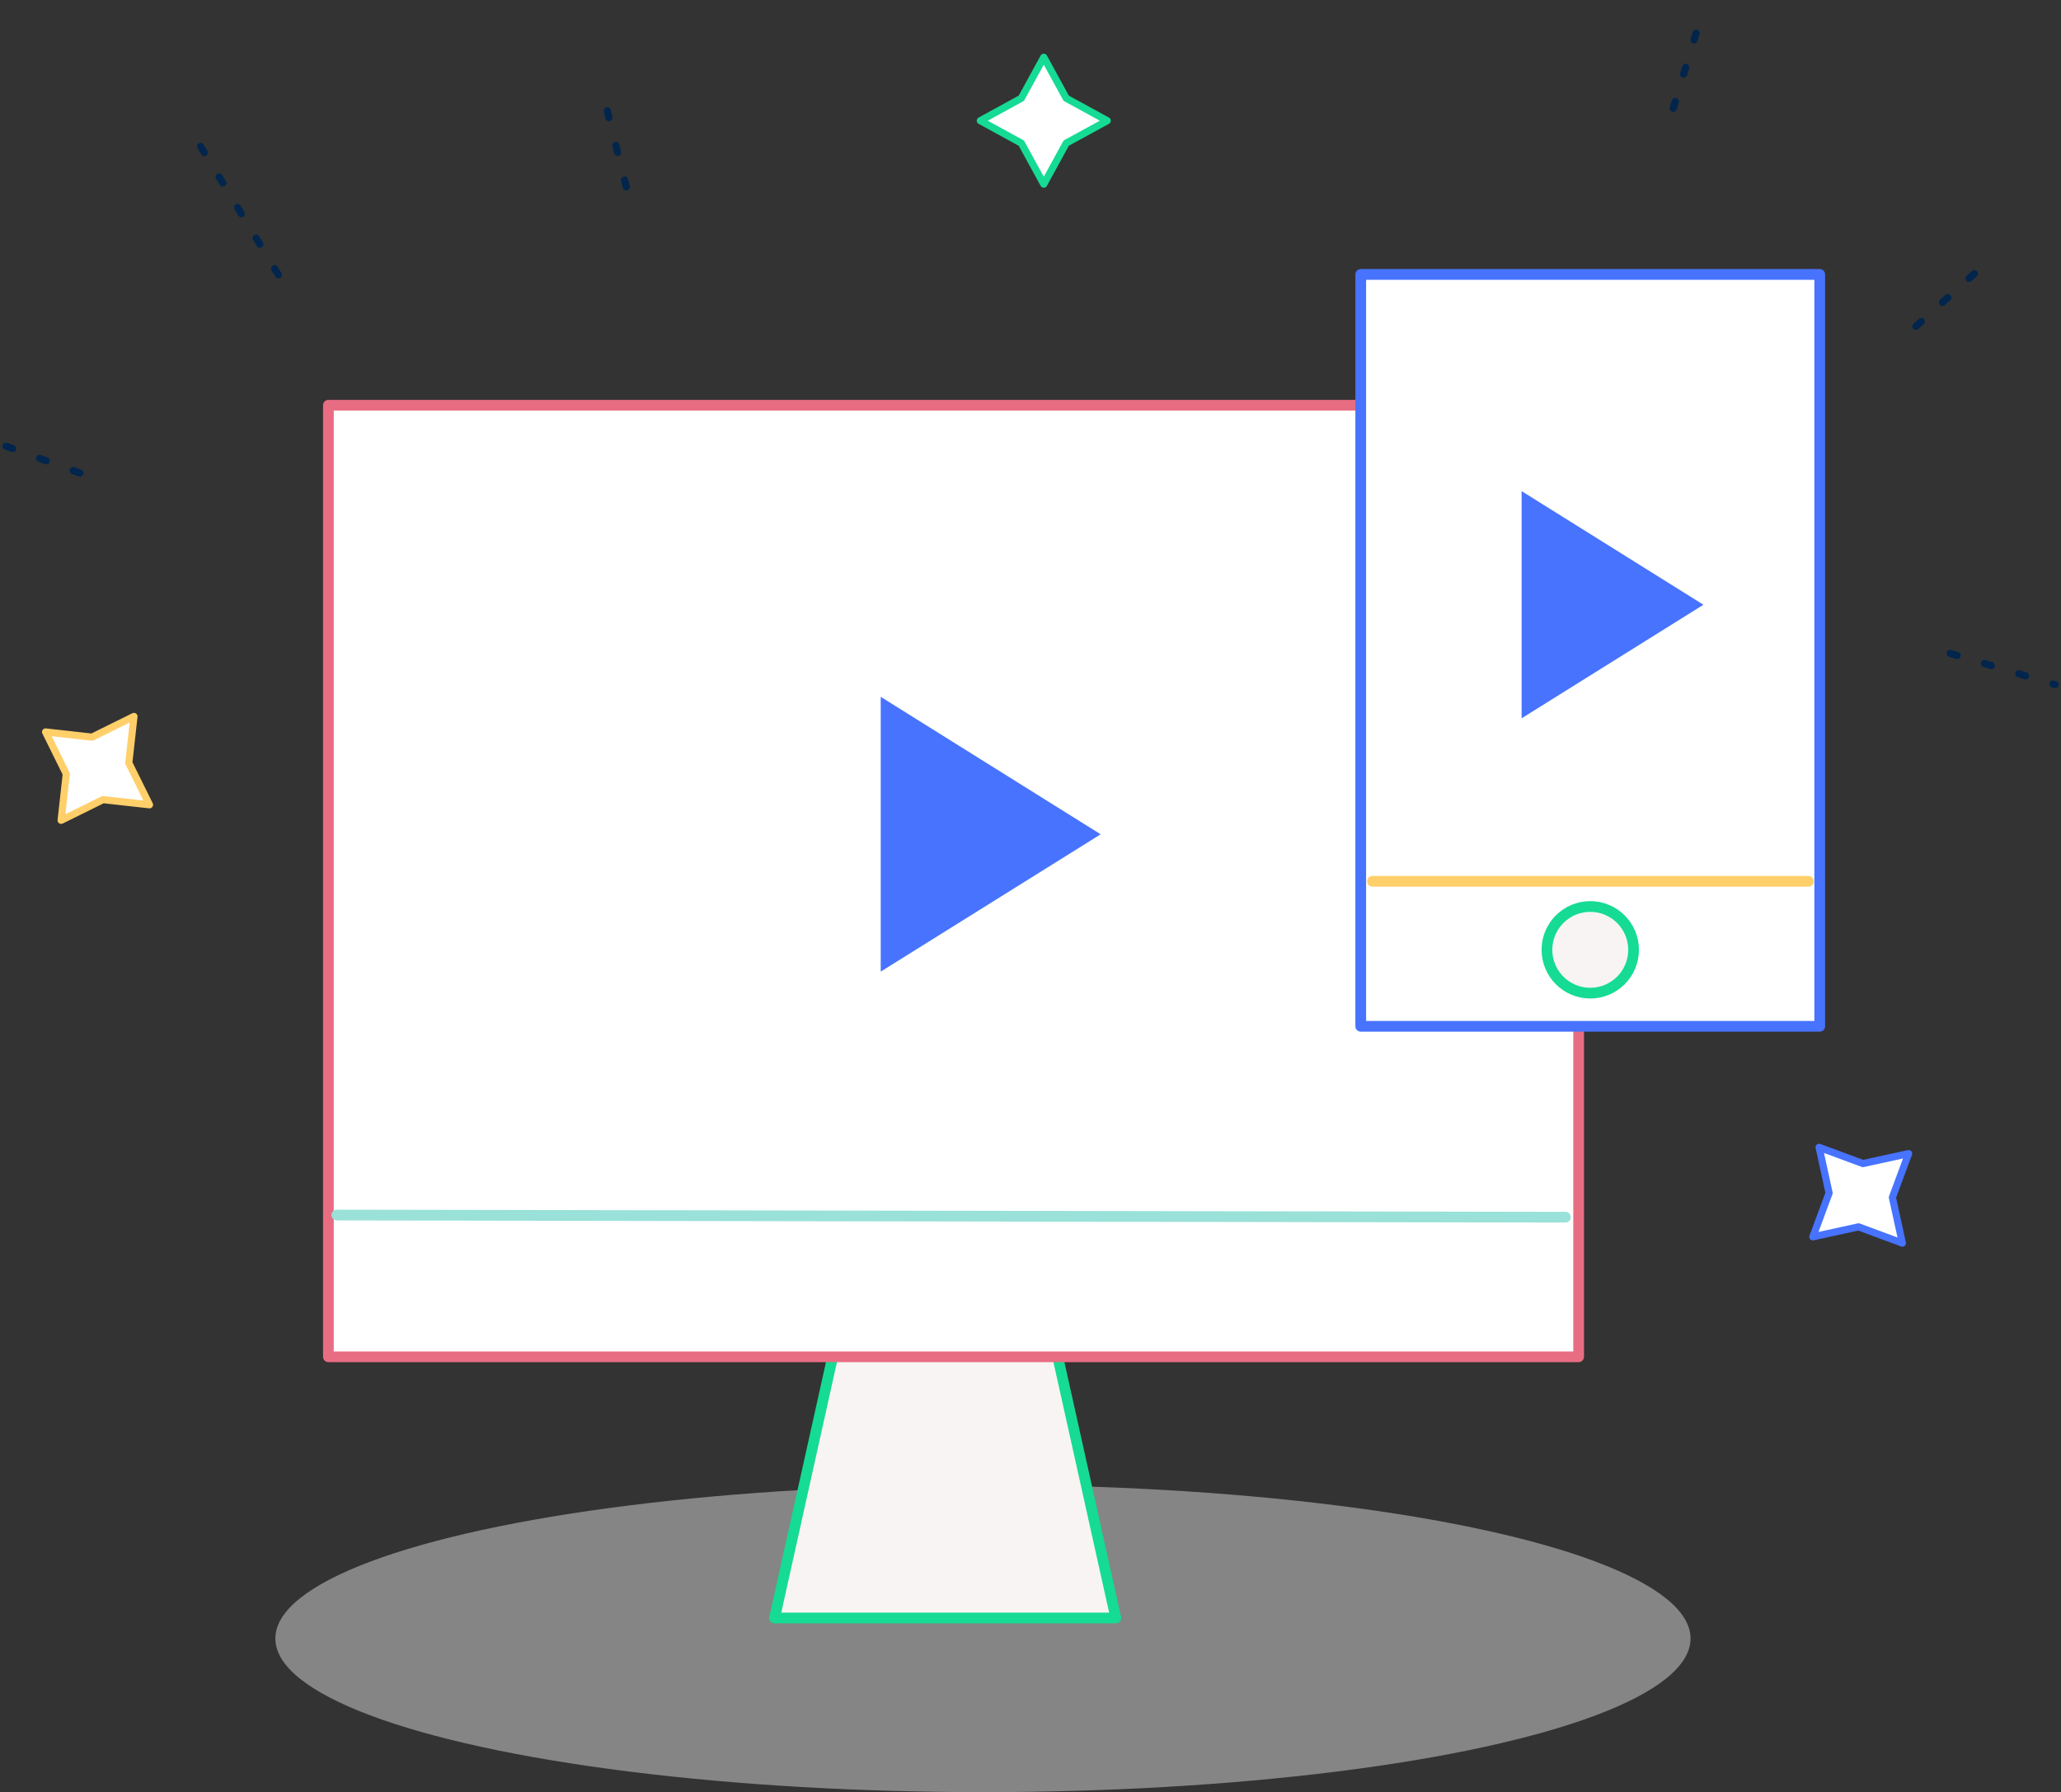
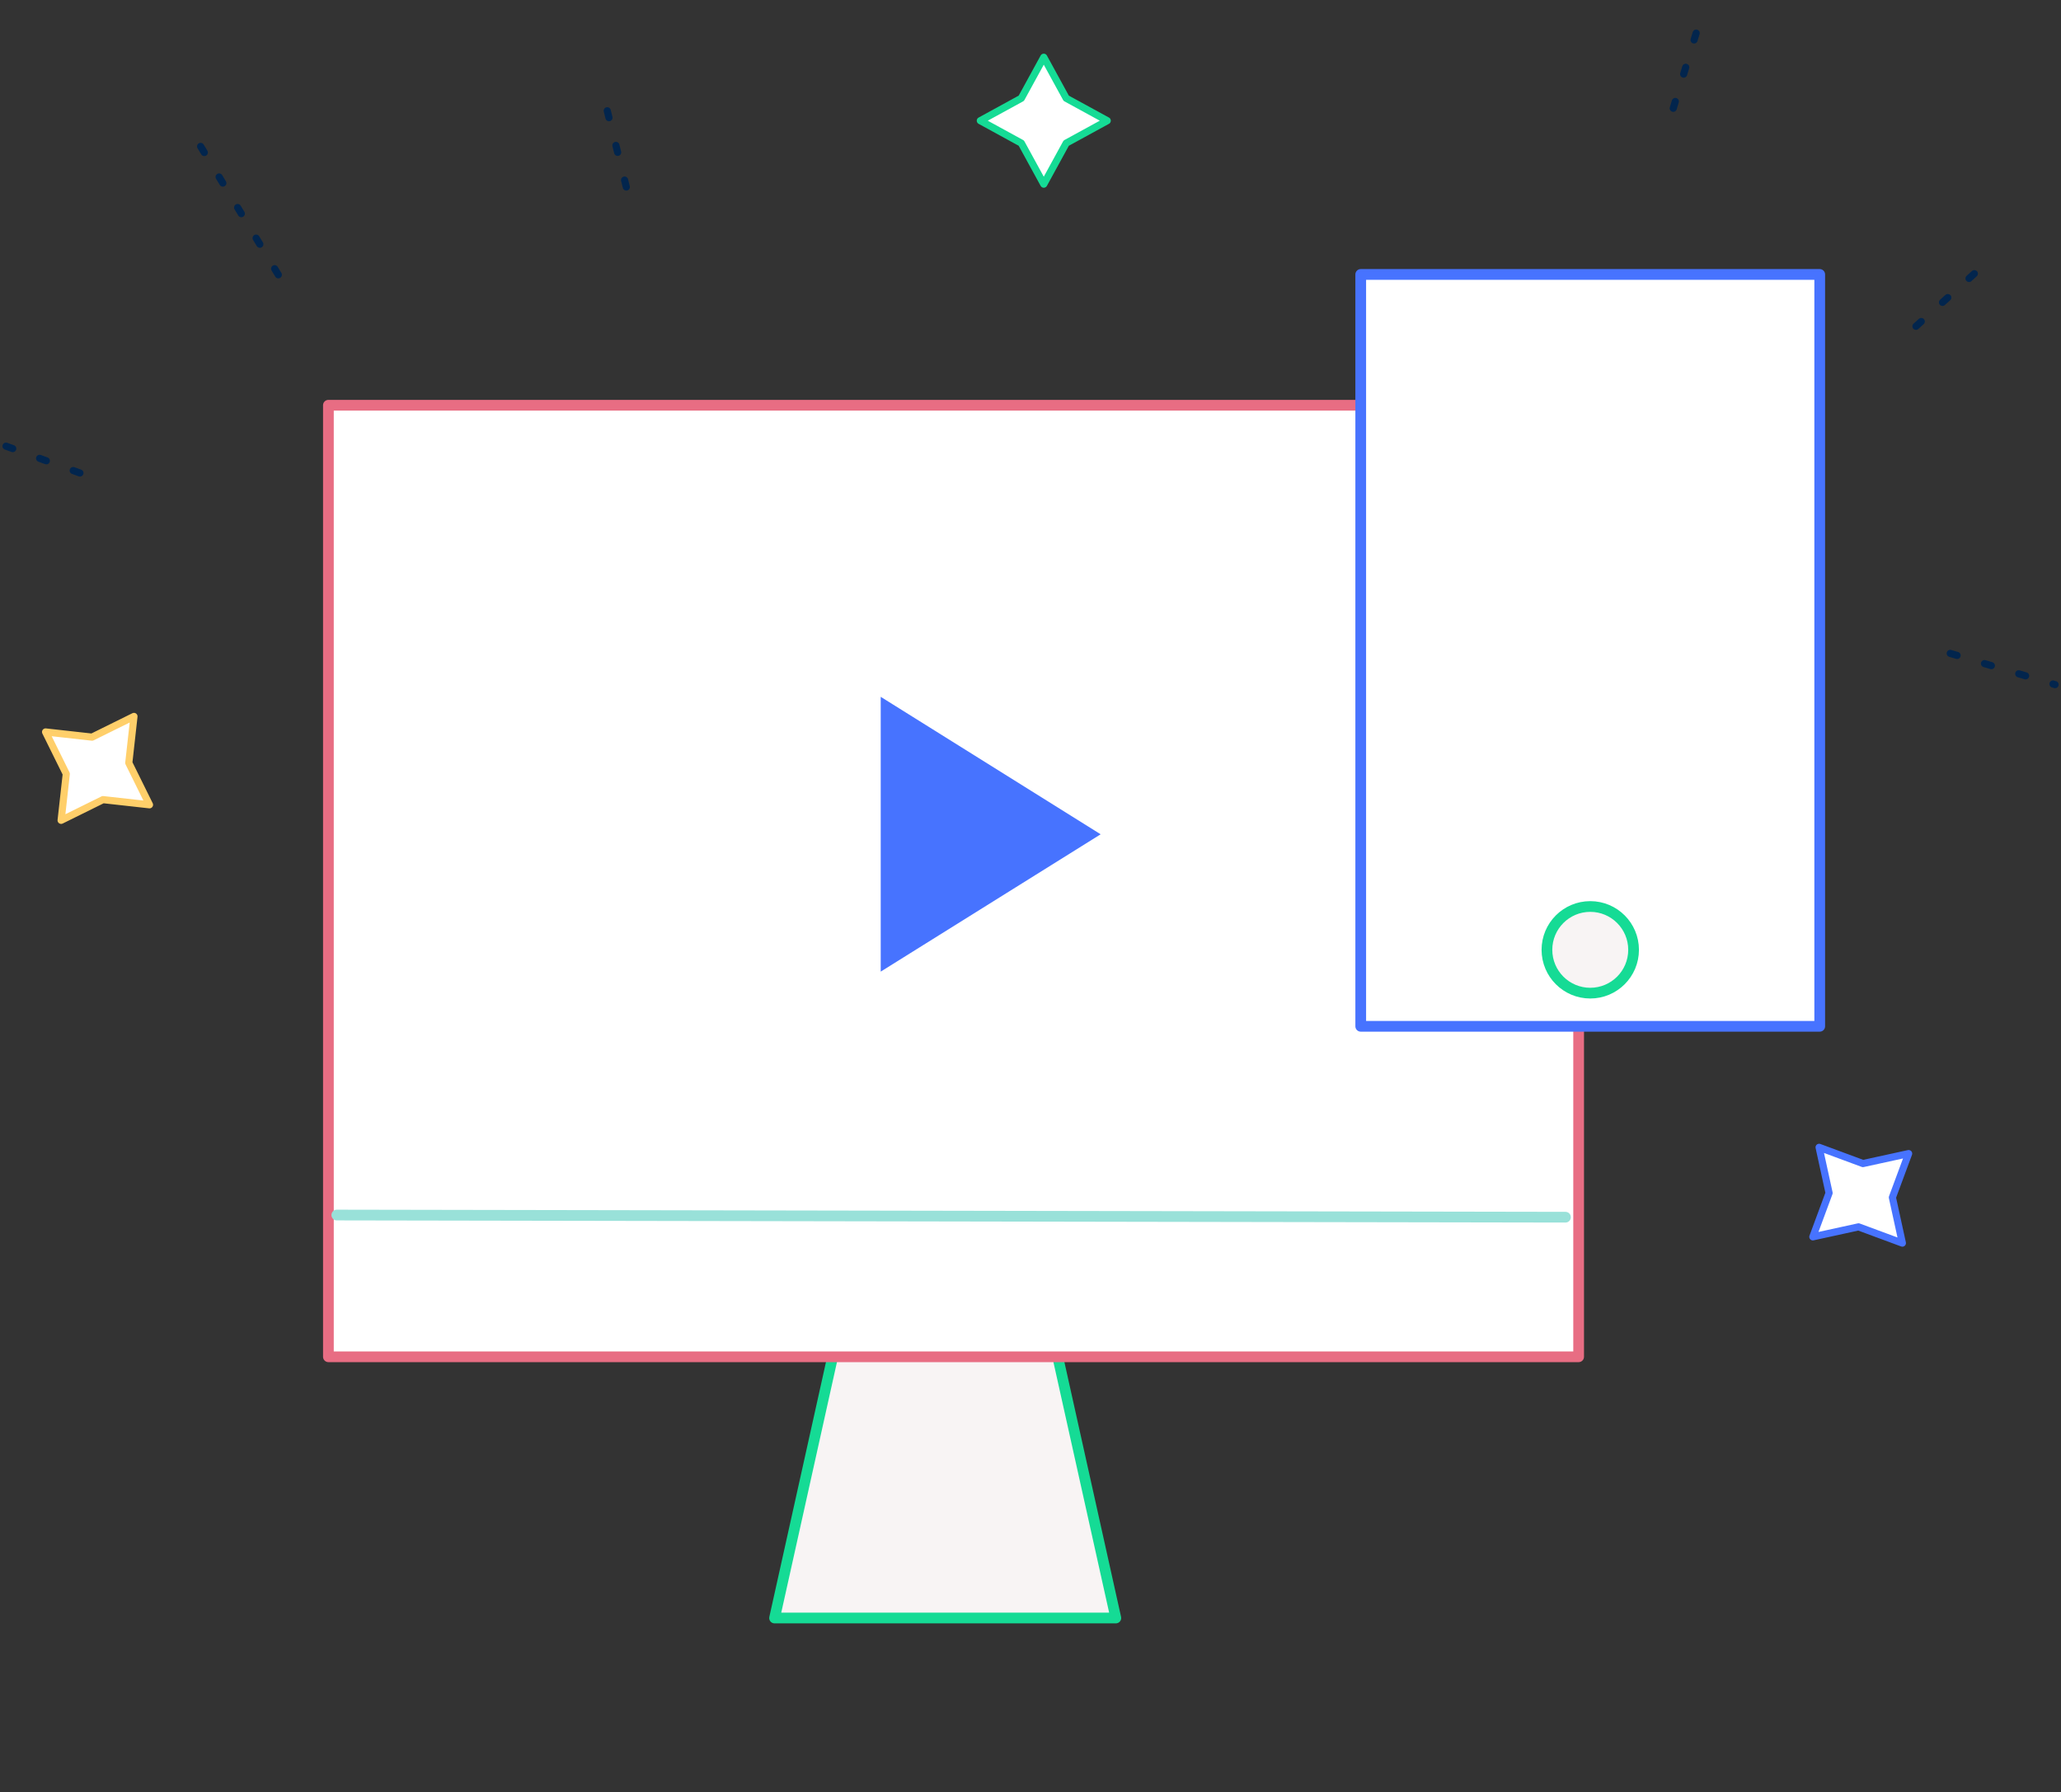
<svg xmlns="http://www.w3.org/2000/svg" width="288.354" height="250.773" viewBox="0 0 288.354 250.773">
  <rect x="0" y="0" width="288.354" height="250.773" fill="#333333" stroke="none" />
  <defs>
    <style>
            .cls-2{fill:#f8f4f4;stroke:#15db95;stroke-linejoin:round;stroke-width:1.5px}.cls-8{fill:none;stroke-linecap:round}.cls-7{fill:#4773ff}.cls-8{stroke:#02254d;stroke-dasharray:1 4}
        </style>
  </defs>
  <g id="Group_9266" data-name="Group 9266" transform="translate(-228.476 -2205.18)">
-     <ellipse id="Ellipse_2237" data-name="Ellipse 2237" cx="99" cy="21.5" rx="99" ry="21.5" transform="translate(267 2412.953)" style="opacity:.406;fill:#fff" />
    <g id="Group_5189" data-name="Group 5189" transform="translate(274.423 2243.581)">
      <path id="Path_6800" data-name="Path 6800" class="cls-2" d="M2512.866 3461.527h-47.744l9.009-40.533h29.723z" transform="translate(-2402.698 -3273.521)" />
      <path id="Rectangle_2700" data-name="Rectangle 2700" transform="translate(0 18.303)" style="stroke:#e86d83;stroke-width:1.5px;stroke-linejoin:round;fill:#fff" d="M0 0h174.92v133.149H0z" />
      <path id="Line_476" data-name="Line 476" transform="translate(1.175 131.618)" style="stroke-miterlimit:10;stroke-linecap:round;stroke:#99e1d9;fill:none;stroke-width:1.5px" d="m0 0 171.901.302" />
      <g id="Rectangle_2702" data-name="Rectangle 2702" transform="translate(144.433)">
        <path id="Rectangle_11704" data-name="Rectangle 11704" style="stroke:#4773ff;stroke-width:1.5px;stroke-linejoin:round;fill:#fff" d="M0 0h64.217v105.208H0z" />
      </g>
-       <path id="Line_477" data-name="Line 477" transform="translate(146.077 84.919)" style="stroke:#ffcf6a;stroke-miterlimit:10;stroke-linecap:round;fill:none;stroke-width:1.5px" d="M0 0h61" />
      <circle id="Ellipse_574" data-name="Ellipse 574" class="cls-2" cx="6.062" cy="6.062" transform="translate(170.484 88.444)" r="6.062" />
    </g>
    <path id="Polygon_153" data-name="Polygon 153" class="cls-7" d="M17.6 0 0 31.735l38.4-2.013z" transform="rotate(93 -901.677 1334.084)" />
-     <path id="Polygon_153-2" data-name="Polygon 153" class="cls-7" d="M14.546 0 0 26.236l31.745-1.665z" transform="rotate(93 -845.796 1359.489)" />
    <path id="Path_12487" data-name="Path 12487" class="cls-8" d="m0 0 13.172 7.787" transform="rotate(-14 9602.853 -893.219)" />
    <path id="Path_12488" data-name="Path 12488" class="cls-8" d="m0 0 12.389 8.341" transform="rotate(-14 9348.763 199.987)" />
    <path id="Path_12489" data-name="Path 12489" class="cls-8" d="m0 0 20.249 12.078" transform="rotate(28 -4335.06 1627.304)" />
    <path id="Path_12490" data-name="Path 12490" class="cls-8" d="m0 0 12.389 8.341" transform="rotate(42.01 -2735.059 1518.496)" />
    <path id="Path_12492" data-name="Path 12492" class="cls-8" d="m0 0 12.389 8.341" transform="rotate(-76 1688.74 807.651)" />
    <path id="Path_12493" data-name="Path 12493" class="cls-8" d="m0 0 12.389 8.341" transform="rotate(-107 1052.77 939.022)" />
    <g id="Group_9246" data-name="Group 9246" transform="translate(365.633 2213.19)">
      <path id="Path_7409-2" data-name="Path 7409-2" d="m11852.158 2110.692 3.139 5.74 5.74 3.138-5.74 3.14-3.139 5.739-3.14-5.739-5.737-3.14 5.737-3.139z" transform="translate(-11843.281 -2110.692)" style="stroke-linecap:round;stroke-linejoin:round;stroke:#15db95;fill:#fff" />
    </g>
    <g id="Group_9247" data-name="Group 9247" transform="rotate(-54.97 2339.713 936.614)">
      <path id="Path_7409-2-2" data-name="Path 7409-2" d="m8.877 0 3.138 5.74 5.74 3.138-5.74 3.14-3.138 5.738-3.14-5.739L0 8.878l5.737-3.139z" style="stroke:#ffcf6a;stroke-linecap:round;stroke-linejoin:round;fill:#fff" />
    </g>
    <g id="Group_9248" data-name="Group 9248" transform="rotate(49 -2344.32 1717.21)">
      <path id="Path_7409-2-3" data-name="Path 7409-2" d="m8.879 0 3.138 5.74 5.74 3.138-5.74 3.14-3.138 5.738-3.14-5.739L0 8.878l5.739-3.139z" style="stroke:#4773ff;stroke-linecap:round;stroke-linejoin:round;fill:#fff" />
    </g>
  </g>
</svg>